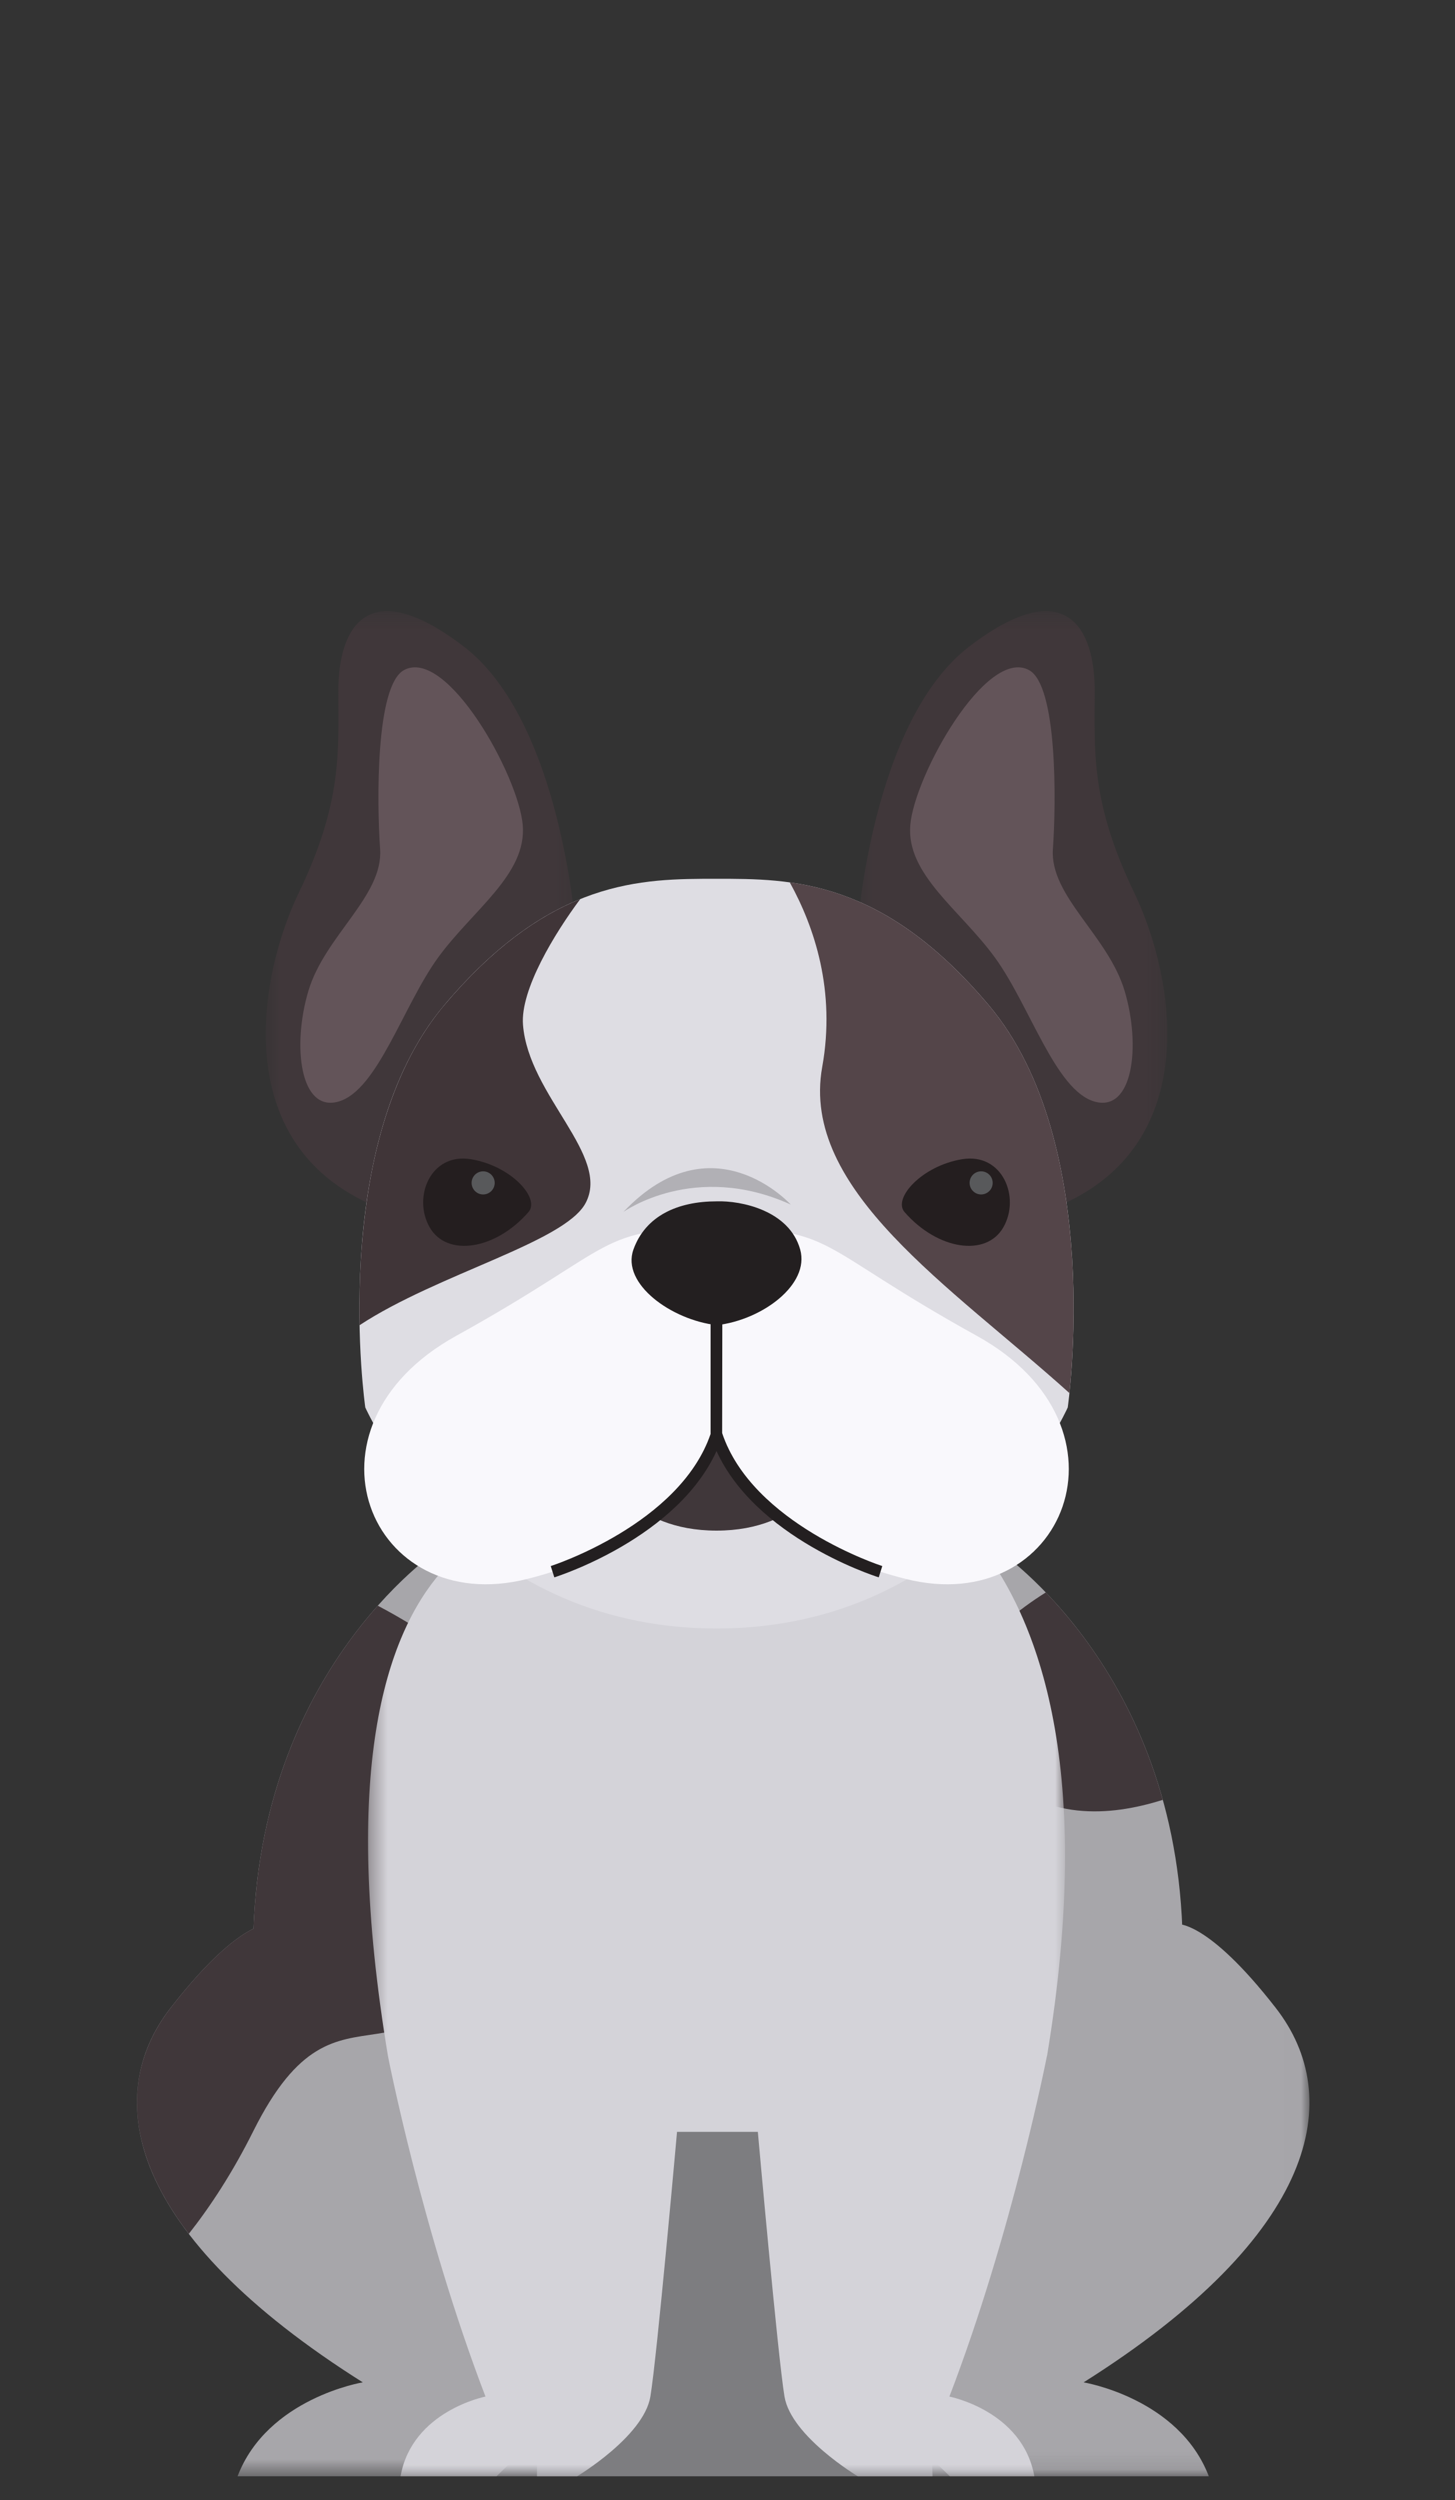
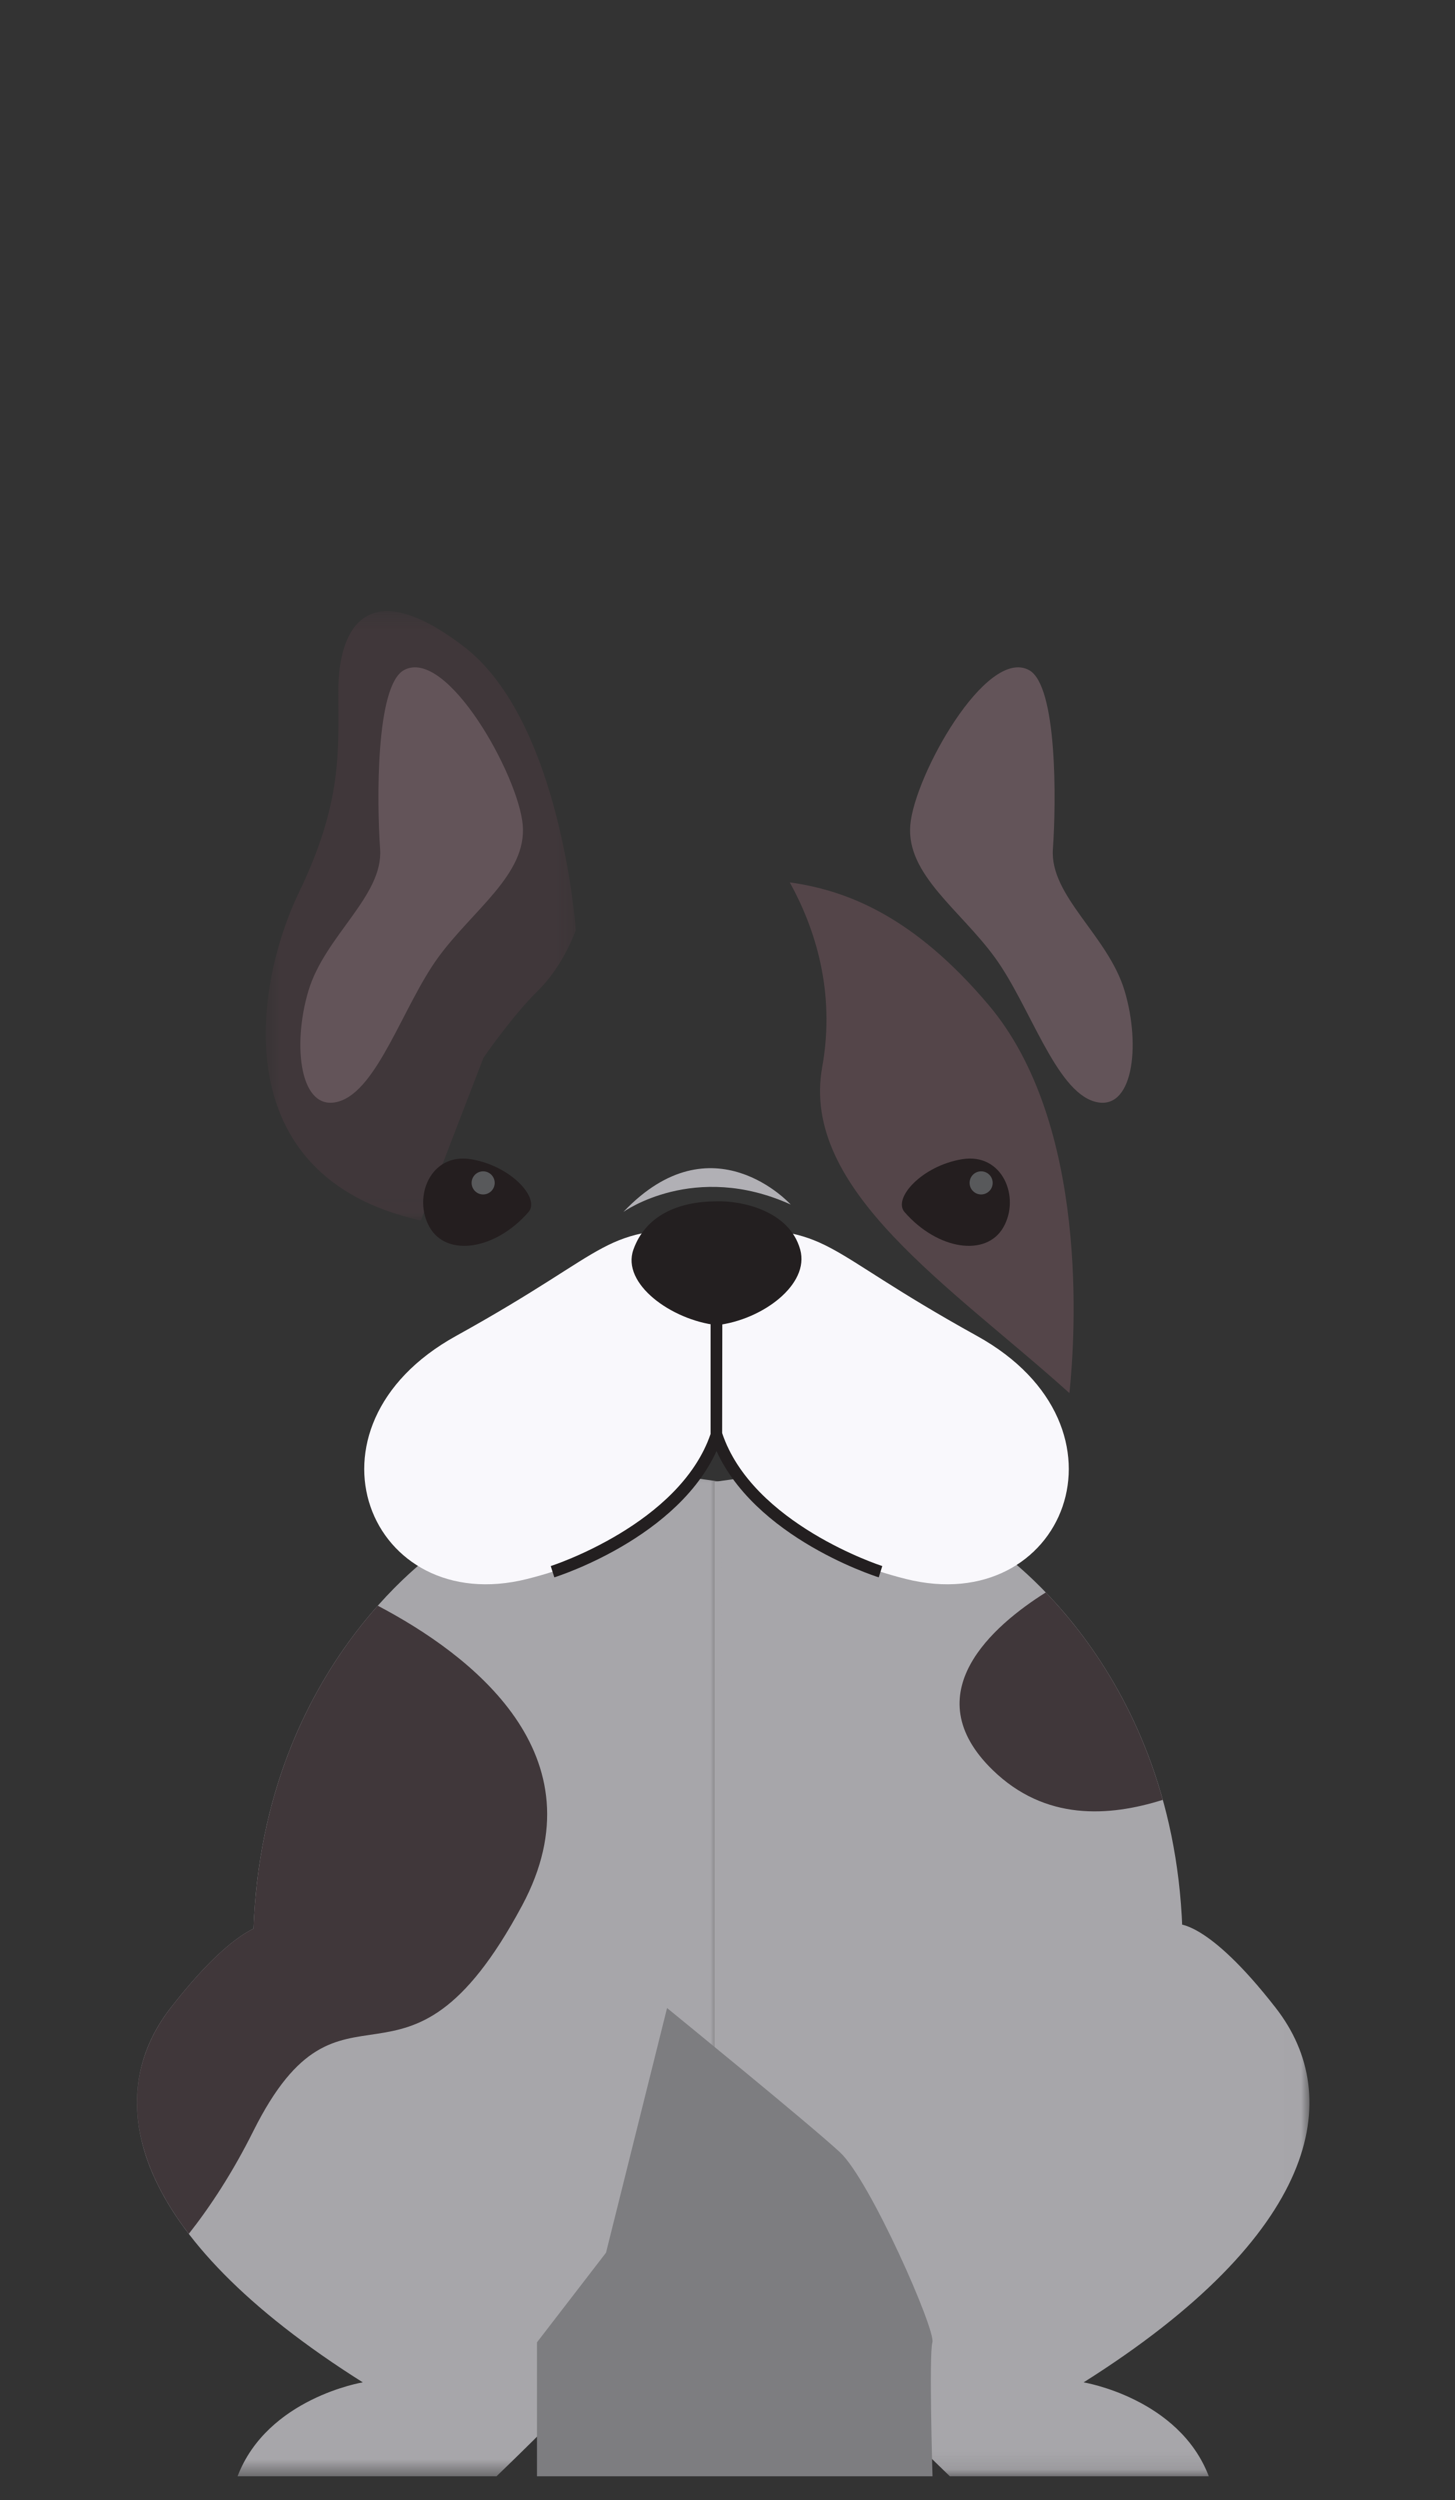
<svg xmlns="http://www.w3.org/2000/svg" height="146" viewBox="0 0 85 146" width="85">
  <rect x="0" y="0" width="85" height="146" fill="#333333" stroke="none" />
  <mask id="a" fill="#fff">
    <path d="m0 .238h34.134v59.259h-34.134z" fill="#fff" fill-rule="evenodd" />
  </mask>
  <mask id="b" fill="#fff">
    <path d="m.578.569h26.41v33.33h-26.41z" fill="#fff" fill-rule="evenodd" />
  </mask>
  <mask id="c" fill="#fff">
-     <path d="m.355.242h40.718v59.947h-40.718z" fill="#fff" fill-rule="evenodd" />
-   </mask>
+     </mask>
  <mask id="d" fill="#fff">
    <path d="m.606.389h18.114v35.584h-18.114z" fill="#fff" fill-rule="evenodd" />
  </mask>
  <mask id="e" fill="#fff">
    <path d="m.569.389h18.114v35.584h-18.114z" fill="#fff" fill-rule="evenodd" />
  </mask>
  <g fill="none" fill-rule="evenodd" transform="translate(8 35)">
    <g fill="#a7a6aa">
      <path d="m49.932 55.261s10.572 6.743 11.139 22.366c.566 15.623-13.272 19.534-13.272 19.534l-14.052 2.698v-48.324l8.503-1.182z" />
      <path d="m34.134 1.421-8.503-1.182-7.682 4.908s-10.572 6.743-11.138 22.366v.001c-.913.445-2.493 1.609-4.848 4.637-4.073 5.236-2.484 13.216 11.23 21.86 0 0-5.568.915-7.314 5.486h15.127s4.156-3.99 4.322-4.406c.167-.415 1.081-4.655 1.081-6.816 0-.005 0-.01 0-.015l7.725 1.483z" mask="url(#a)" transform="translate(0 50.114)" />
      <path d="m15.208.569 3.99 1.081s1.755-.332 5.827 4.904c4.073 5.236 2.484 13.216-11.23 21.86 0 0 5.568.915 7.314 5.486h-15.127s-4.156-3.99-4.322-4.406-1.081-4.655-1.081-6.816c0-2.161 1.708-8.063 1.727-10.057.019-1.995 2.18-6.151 3.593-7.066 1.413-.914 9.309-4.987 9.309-4.987" mask="url(#b)" transform="translate(41.509 75.712)" />
    </g>
    <path d="m14.069 58.772c-3.079 3.467-6.922 9.605-7.258 18.854v.001c-.914.444-2.493 1.608-4.848 4.637-2.659 3.42-2.904 8.009 1.066 13.19 1.274-1.617 2.564-3.588 3.766-5.994 5.249-10.507 8.784-.271 15.706-13.18 4.723-8.808-3.029-14.672-8.431-17.509" fill="#40373a" />
    <path d="m49.992 68.367c3.064 2.982 6.79 2.731 9.937 1.742-1.604-5.773-4.553-9.742-6.835-12.113-3.05 1.917-7.701 5.897-3.103 10.371" fill="#40373a" />
    <path d="m23.37 101.789v7.822h23.108s-.216-7.108-.008-7.822c.207-.714-3.651-9.475-5.396-11.095-1.746-1.621-10.105-8.428-10.105-8.428l-3.566 14.288z" fill="#7d7d80" />
    <path d="m40.02 35.651c5.526-33.262-12.493-35.41-12.493-35.41l5.297 3.989-2.359-1.877-9.437-.802v-.044l-.258.022-.258-.022v.044l-9.438.802-2.358 1.877 3.224-.246s-15.946-1.595-10.42 31.666c0 .001 1.999 10.241 5.697 19.883 0 0-4.282.831-4.962 4.655h10.314s3.892-2.327 4.281-4.655c.389-2.328 1.557-15.46 1.557-15.46h4.721s1.168 13.132 1.557 15.46c.389 2.327 4.282 4.655 4.282 4.655h10.314c-.681-3.824-4.962-4.655-4.962-4.655 3.677-9.589 5.674-19.769 5.696-19.88z" fill="#d4d3d9" mask="url(#c)" transform="translate(13.145 49.423)" />
    <path d="m18.72 19.018s-.835-12.202-6.551-16.569c-5.715-4.367-7.321-.963-7.321 2.569 0 3.532.257 6.487-2.312 11.817-2.569 5.331-4.431 16.569 7.129 19.138l3.66-9.505s1.678-2.44 3.184-3.918c1.505-1.476 2.211-3.532 2.211-3.532" fill="#40373a" mask="url(#d)" transform="translate(6.918 .303)" />
-     <path d="m.569 19.018s.835-12.202 6.551-16.569c5.715-4.367 7.322-.963 7.322 2.569 0 3.532-.257 6.487 2.312 11.817 2.568 5.331 4.431 16.569-7.129 19.138l-3.66-9.505s-1.678-2.44-3.184-3.918c-1.505-1.476-2.211-3.532-2.211-3.532" fill="#40373a" mask="url(#e)" transform="translate(41.509 .303)" />
-     <path d="m49.753 23.688c-6.23-7.373-11.515-7.369-15.895-7.369s-9.665-.003-15.895 7.369c-6.846 8.102-4.623 23.505-4.623 23.505s5.683 12.909 20.518 12.909c14.835 0 20.519-12.909 20.519-12.909s2.222-15.403-4.624-23.505" fill="#dedde3" />
    <path d="m15.603 4.132c-1.663.895-1.589 7.707-1.397 10.452.193 2.745-3.227 5.057-4.19 8.285-.963 3.227-.482 7.129 1.782 6.454 2.264-.674 3.757-5.587 5.779-8.381 2.024-2.794 5.203-4.865 4.962-7.755s-4.431-10.404-6.936-9.055" fill="#635459" />
    <path d="m28.416 35.778s4.142-2.987 9.778-.434c0 0-4.575-5.057-9.778.434" fill="#b1b0b5" />
-     <path d="m17.723 23.982c-.044.054-.086.109-.129.163-.019.025-.039.05-.058.075-.046.06-.091.121-.137.181-.01.015-.021.028-.032.043-.003.003-.005.007-.007.01-.057.077-.114.156-.17.235-.008.01-.015.021-.022.031-.006.01-.013.019-.02.029-.042.06-.084.12-.125.181-.009.013-.018.026-.026.039-.01.015-.019.028-.029.042-.038.057-.077.116-.115.173-.009.014-.018.028-.027.042-.007.011-.014.021-.021.032-.053.081-.104.163-.156.245-.006.008-.01.016-.015.024-.046.075-.092.149-.137.226-.016.026-.032.053-.048.079-.035.059-.07.119-.104.178-.017.028-.033.055-.048.083-.039.068-.077.138-.116.206-.008.016-.017.032-.026.048-.001.001-.001.001-.001.002-.046.085-.092.17-.138.256l-.006.012c-.01.02-.021.04-.031.061-.033.063-.066.127-.098.19-.015.029-.03.059-.045.089-.031.063-.062.126-.093.189-.012.026-.026.052-.038.078-.042.087-.084.174-.125.262-.007.015-.014.029-.02.044-.035.075-.068.149-.102.225-.012.029-.026.059-.039.088-.028.063-.055.126-.082.189-.004.009-.008.018-.012.027l-.026.062c-.033.075-.064.152-.096.228-.006.015-.012.029-.017.044-.037.09-.073.181-.109.271-.008.022-.017.045-.026.067-.001.005-.003.01-.006.014-.025.066-.051.131-.075.198-.012.031-.024.062-.036.094-.025.067-.049.134-.074.201l-.006.017c-.008.02-.015.041-.023.062-.033.091-.065.183-.097.275-.007.019-.013.039-.02.059-.026.073-.051.148-.075.222-.01.029-.019.058-.029.086-.001.003-.001.006-.002.008-.021.066-.043.131-.064.196-.01.03-.019.061-.029.091-.027.084-.053.169-.078.253-.003.009-.006.019-.009.028-.028.093-.056.187-.084.282-.003.011-.006.022-.009.033-.006.019-.011.037-.016.055-.019.067-.038.134-.057.201l-.026.095c-.02.071-.039.143-.058.214l-.019.072c-.025.095-.05.19-.073.284-.006.021-.01.043-.016.064-.019.074-.037.148-.055.222l-.023.092c0 .001 0 .002-.001.003-.016.068-.032.136-.047.203-.008.03-.015.059-.021.089-.021.095-.043.19-.063.285-.001.001-.001.001-.001.003-.001.001-.001.001-.001.002-.021.094-.04.188-.06.283-.006.028-.012.057-.018.086-.014.07-.028.139-.042.208-.006.03-.012.06-.018.091-.015.077-.03.154-.044.23-.003.019-.007.039-.011.059-.018.095-.035.192-.052.287-.004.021-.008.042-.011.064-.014.075-.027.151-.039.226-.005.03-.01.059-.015.088-.012.072-.024.143-.035.215-.004.025-.008.051-.012.076-.015.097-.03.193-.044.289l-.001.005c-.014.093-.027.187-.04.279-.002.014-.004.028-.006.042-.002.012-.003.024-.006.037-.01.072-.019.144-.029.215-.003.027-.008.054-.011.08-.011.085-.022.169-.033.254-.001.01-.002.02-.003.03-.012.096-.024.192-.035.288-.001.013-.003.027-.005.04 0 .006-.001.011-.001.017-.009.077-.017.153-.026.23-.002.026-.005.051-.008.076-.009.077-.017.153-.024.23 0 .001 0 .002-.001.003-.001.017-.003.034-.005.051-.01.096-.019.192-.028.288 0 .003-.001.006-.001.01-.008.09-.017.179-.024.269-.001.004-.001.008-.001.011-.002.017-.003.035-.005.053-.007.075-.012.15-.019.224 0 .003-.001.007-.001.01-.001.017-.003.034-.004.051-.015.188-.028.375-.041.561-.001.013-.001.026-.002.04-.006.079-.01.158-.015.236-.001.011-.001.021-.001.032-.001.008-.001.017-.002.025-.005.083-.009.166-.014.248v.003l-.001.019c-.01.186-.019.37-.026.552-.001.005-.001.01-.001.015-.001.009-.001.018-.001.028-.003.08-.006.161-.009.24-.001.01-.001.02-.001.03-.006.183-.012.364-.015.542 0 .004-.001.008-.001.012v.003c-.002.083-.003.167-.005.249v.017c-.001.003-.001.007-.001.01-.002.133-.003.264-.005.394v.001c-.001.13-.002.259-.002.386v.006.01c0 .345.003.679.01 1.002 4.566-2.998 11.966-4.839 13.199-7.122 1.497-2.773-3.328-6.282-3.652-10.424-.16-2.051 1.853-5.337 3.344-7.338-2.45.995-5.093 2.823-7.932 6.182-.063.074-.125.149-.185.224-.019.024-.037.046-.056.07" fill="#403538" />
    <path d="m52.113 4.132c1.663.895 1.59 7.707 1.397 10.452-.194 2.745 3.227 5.057 4.19 8.285.964 3.227.482 7.129-1.782 6.454-2.264-.674-3.757-5.587-5.779-8.381-2.023-2.794-5.203-4.865-4.961-7.755.24-2.89 4.431-10.404 6.936-9.055" fill="#635459" />
    <path d="m49.753 23.688c-4.322-5.115-8.189-6.68-11.615-7.158 1.435 2.595 2.697 6.327 1.895 10.781-1.291 7.175 7.508 12.801 14.443 19.044.344-3.319 1.168-15.695-4.723-22.667" fill="#544549" />
    <path d="m22.877 35.778c.69-.794-1.011-2.697-3.372-3.083-2.36-.385-3.409 2.23-2.403 3.981 1.007 1.751 3.849 1.318 5.775-.898" fill="#241e1f" />
    <path d="m44.84 35.778c-.69-.794 1.011-2.697 3.371-3.083 2.361-.385 3.41 2.23 2.403 3.981-1.006 1.751-3.848 1.318-5.775-.898" fill="#241e1f" />
    <path d="m49.992 34.079c0-.373-.302-.675-.675-.675-.373 0-.674.302-.674.675 0 .372.301.675.674.675.372 0 .675-.302.675-.675" fill="#58595b" />
    <path d="m20.9 34.079c0-.373-.302-.675-.675-.675-.372 0-.674.302-.674.675 0 .372.302.675.674.675.373 0 .675-.302.675-.675" fill="#58595b" />
-     <path d="m38.938 46.936-5.08-3.725-5.079 3.725-1.423 3.404v.578s1.51 3.468 6.502 3.468 6.503-3.468 6.503-3.468v-.578z" fill="#40373a" />
    <path d="m49.079 43.019c-9.634-5.331-8.157-6.294-15.221-6.294s-5.587.963-15.22 6.294c-9.634 5.331-5.074 16.505 4.159 14.19 9.232-2.315 11.061-8.411 11.061-8.411s1.828 6.096 11.061 8.411c9.233 2.315 13.793-8.859 4.16-14.19" fill="#f9f8fc" />
    <path d="m38.749 37.979c-.634-2.299-3.466-2.869-4.873-2.823-2.272 0-4.168.838-4.874 2.823-.706 1.985 2.205 4.102 4.874 4.41 2.668-.309 5.434-2.379 4.873-4.41" fill="#231f20" />
    <path d="m24.383 57.115-.209-.659c.075-.024 7.533-2.441 9.338-7.715v-10.737h.692l-.017 10.904c-1.887 5.646-9.481 8.105-9.804 8.207" fill="#231f20" />
    <path d="m43.335 57.115c-.323-.102-7.918-2.561-9.805-8.207l.657-.219c1.774 5.31 9.281 7.743 9.356 7.767z" fill="#231f20" />
  </g>
</svg>